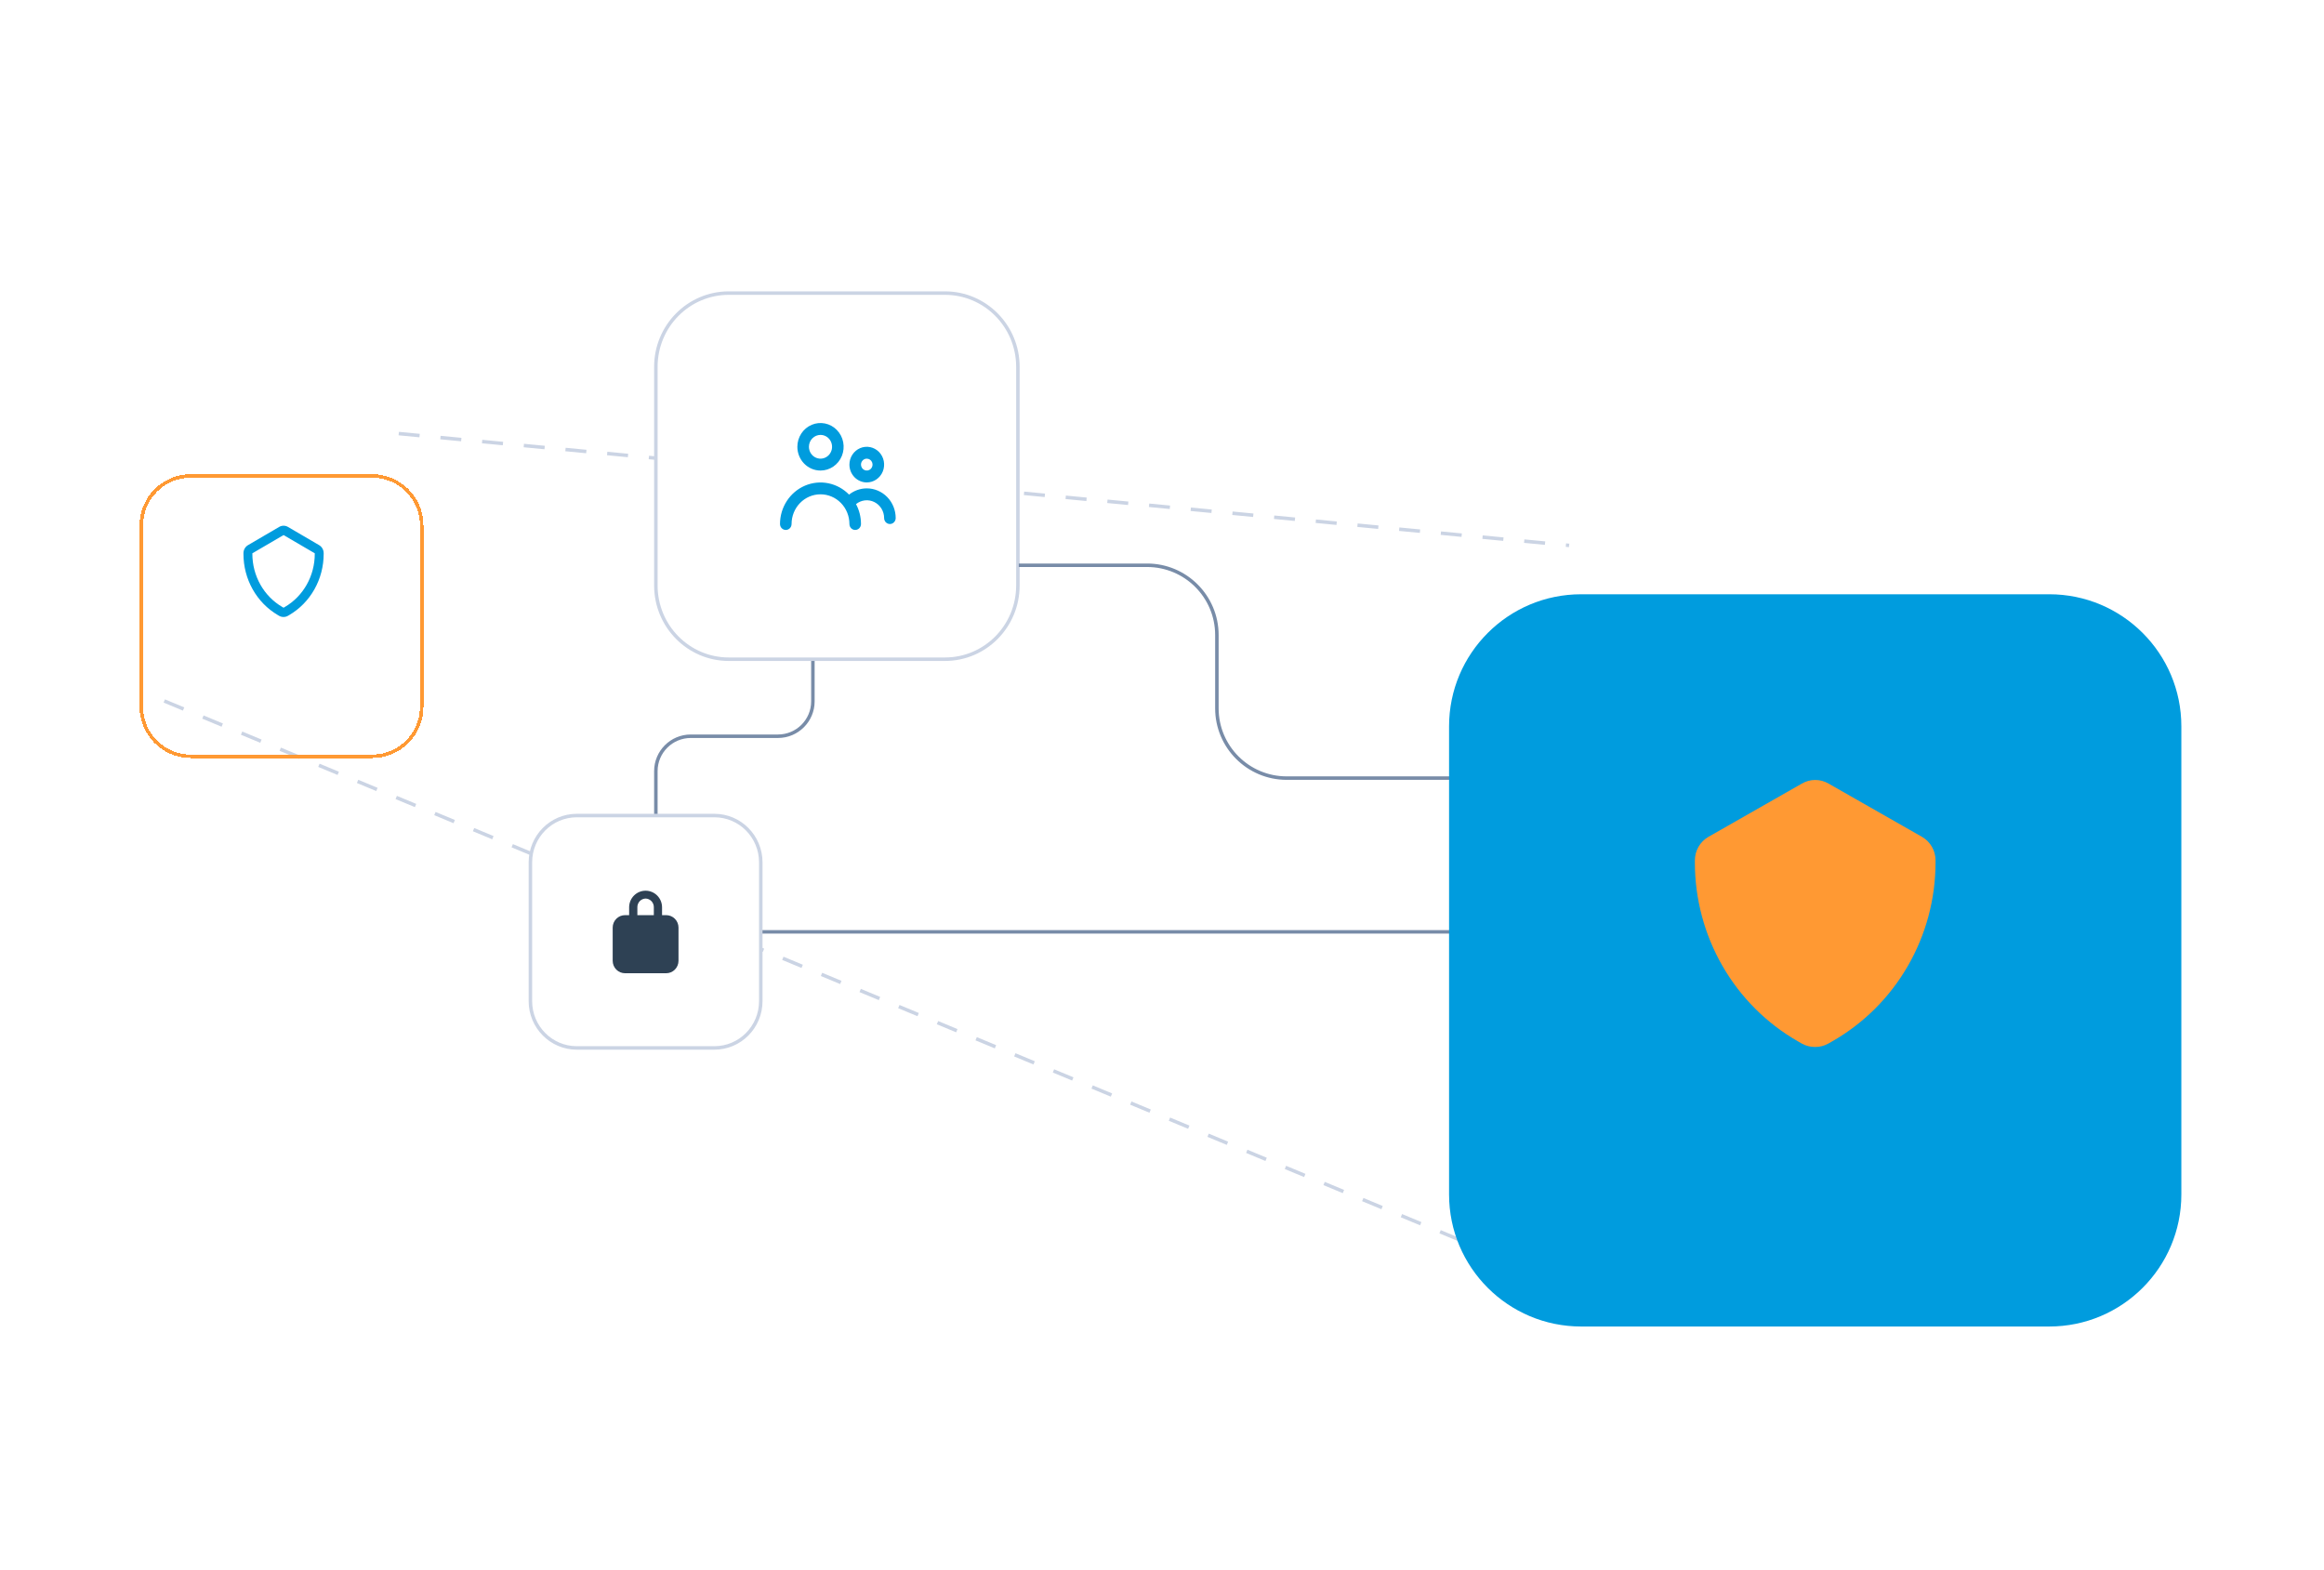
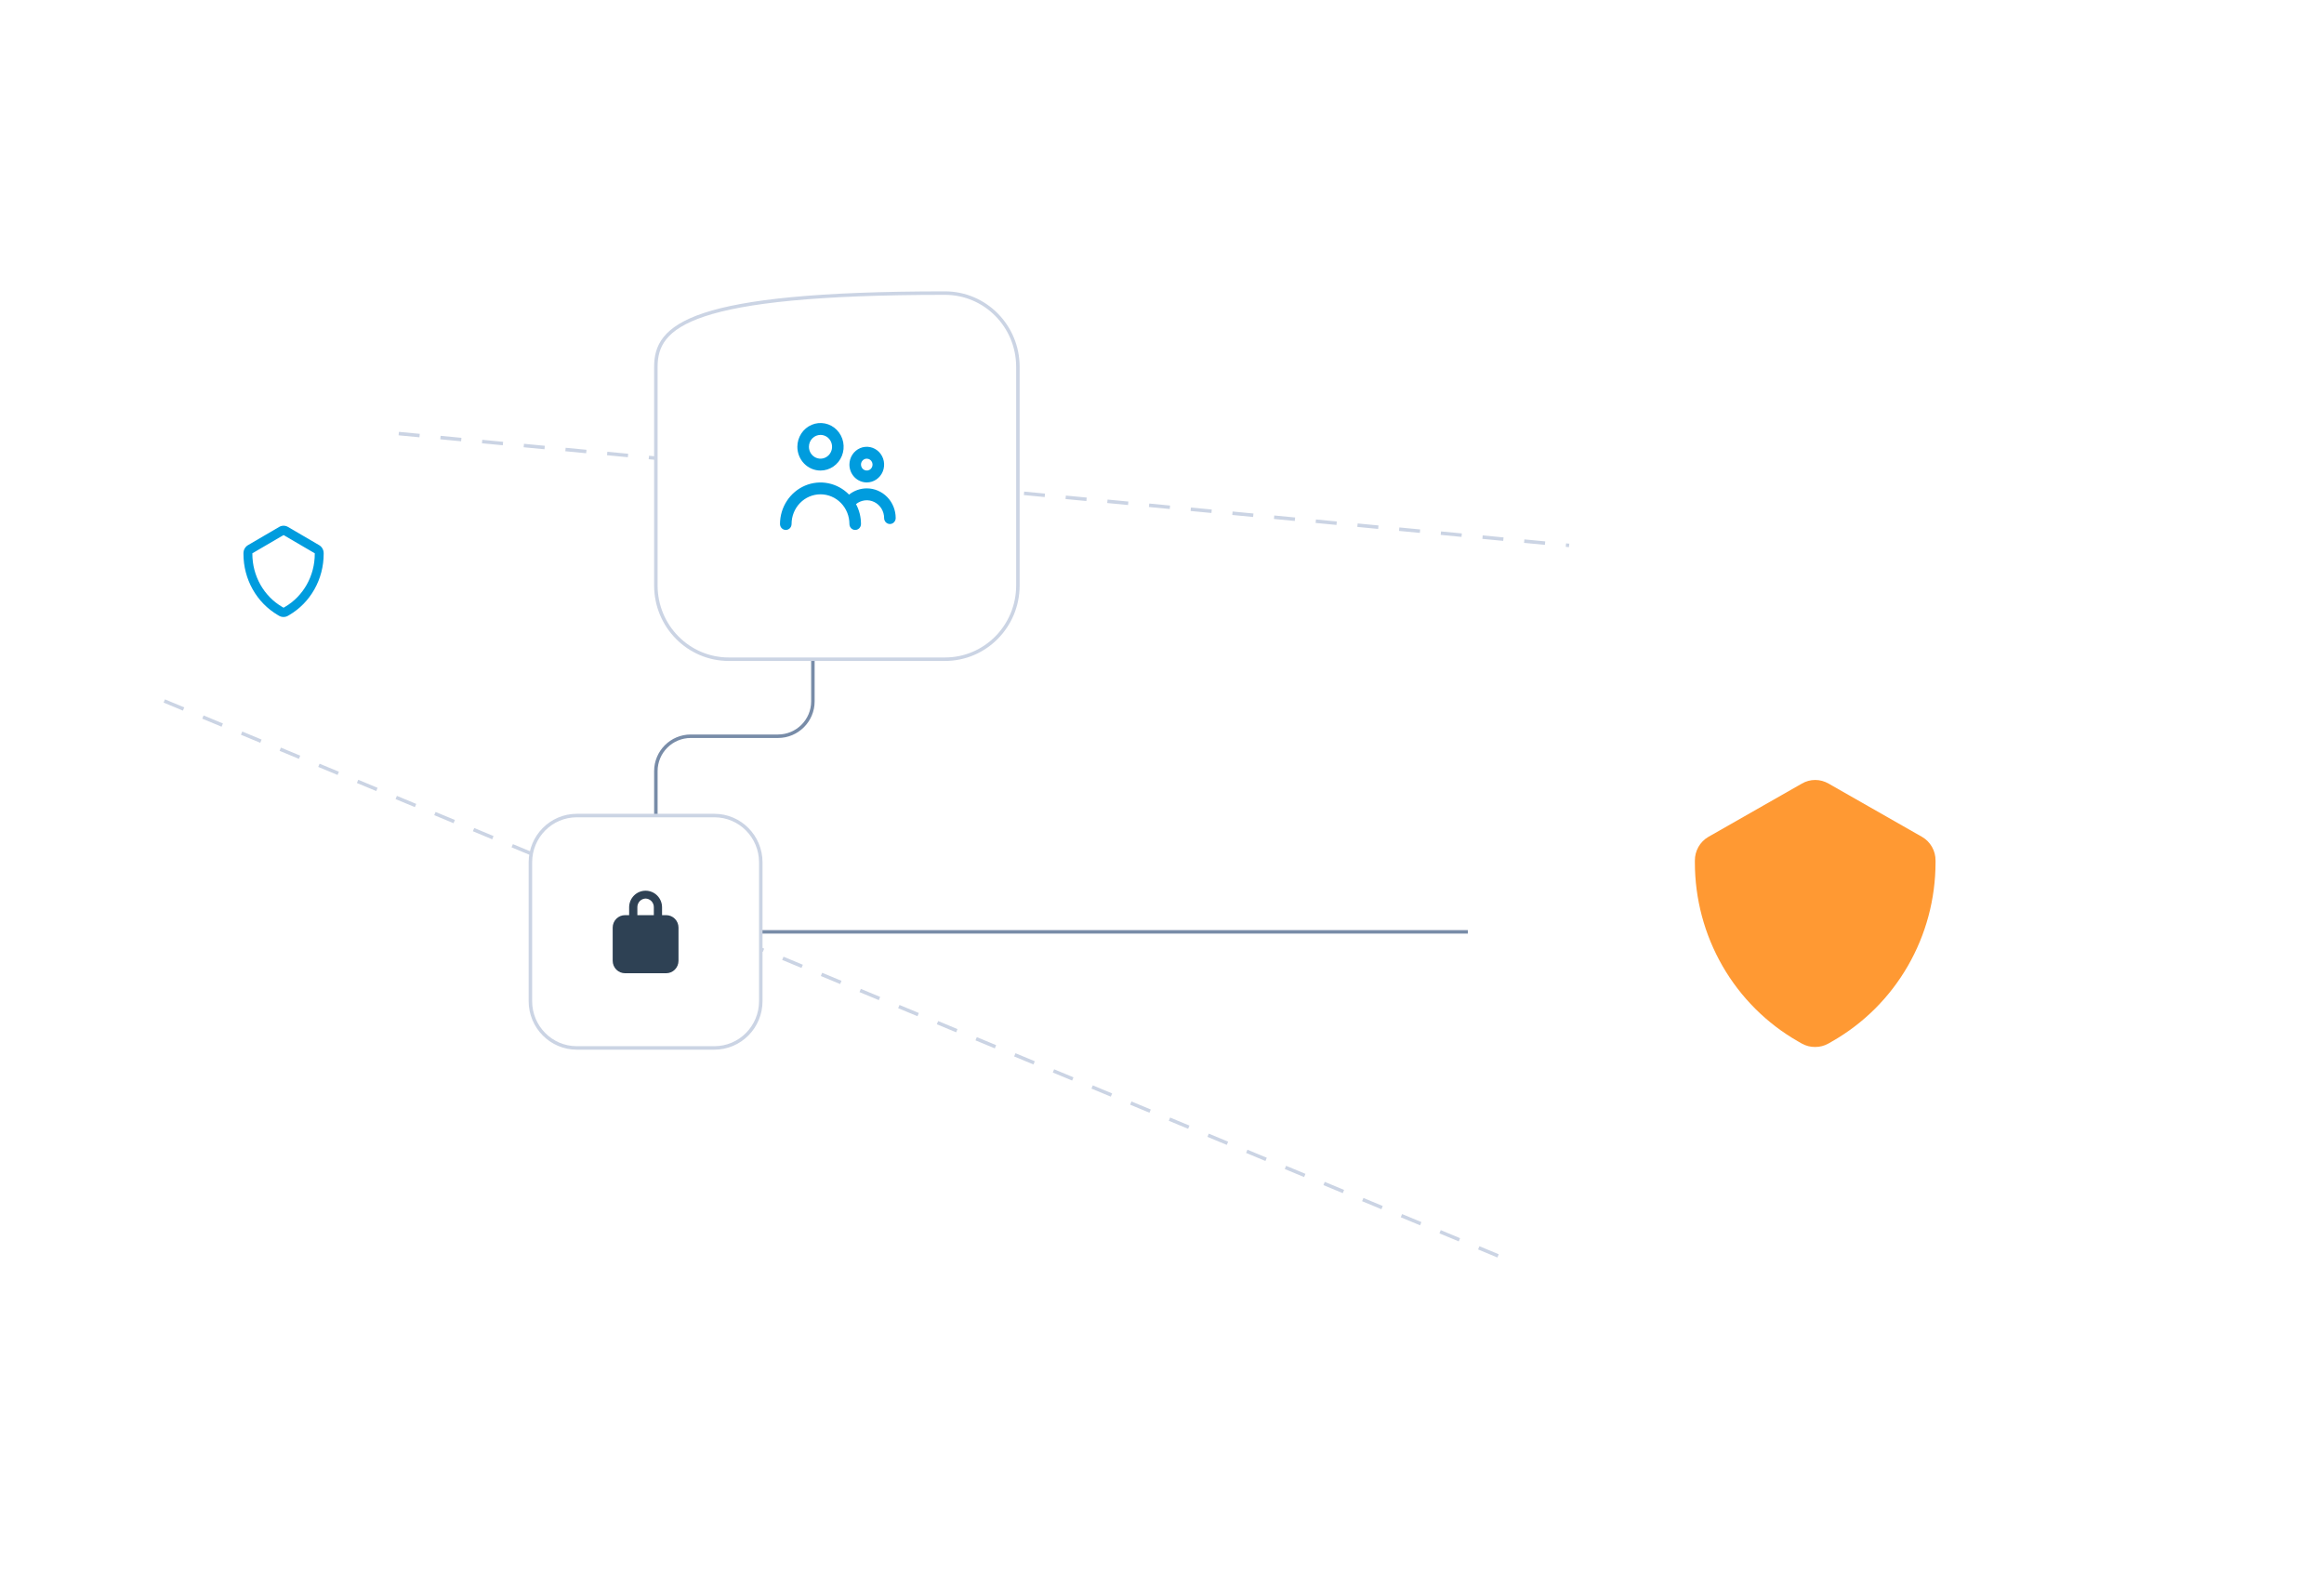
<svg xmlns="http://www.w3.org/2000/svg" width="666" height="450" viewBox="0 0 666 450" fill="none">
  <path d="M232.955 189V201C232.955 206.523 228.478 211 222.955 211H197.955C192.432 211 187.955 215.477 187.955 221V236" stroke="#788CA8" />
  <path d="M114.273 124.261L449.675 156.312" stroke="#CBD4E4" stroke-miterlimit="10" stroke-dasharray="6 6" />
  <path d="M47.074 200.893L433.545 361.686" stroke="#CBD4E4" stroke-miterlimit="10" stroke-dasharray="6 6" />
  <path d="M212.717 267.063H420.643" stroke="#788CA8" />
  <g filter="url(#filter0_d_1117_3847)">
-     <path d="M54.672 122.403H106.676C114.503 122.403 120.848 128.748 120.848 136.575V188.579C120.848 196.406 114.503 202.751 106.676 202.751H54.672C46.845 202.751 40.5 196.406 40.5 188.579V136.575C40.5 128.748 46.845 122.403 54.672 122.403Z" stroke="#FF9933" shape-rendering="crispEdges" />
-   </g>
-   <path d="M270.813 84H208.846C197.308 84 187.955 93.459 187.955 105.128V167.799C187.955 179.468 197.308 188.927 208.846 188.927H270.813C282.35 188.927 291.703 179.468 291.703 167.799V105.128C291.703 93.459 282.35 84 270.813 84Z" fill="white" stroke="#CBD4E4" stroke-miterlimit="10" />
+     </g>
+   <path d="M270.813 84C197.308 84 187.955 93.459 187.955 105.128V167.799C187.955 179.468 197.308 188.927 208.846 188.927H270.813C282.35 188.927 291.703 179.468 291.703 167.799V105.128C291.703 93.459 282.35 84 270.813 84Z" fill="white" stroke="#CBD4E4" stroke-miterlimit="10" />
  <g clip-path="url(#clip0_1117_3847)">
    <path d="M235.135 134.855C236.446 134.855 237.728 134.455 238.819 133.707C239.909 132.959 240.759 131.895 241.261 130.651C241.763 129.406 241.894 128.037 241.638 126.716C241.382 125.395 240.751 124.182 239.823 123.229C238.896 122.277 237.715 121.628 236.428 121.365C235.142 121.103 233.809 121.238 232.597 121.753C231.386 122.268 230.35 123.141 229.621 124.261C228.893 125.381 228.504 126.698 228.504 128.045C228.504 129.851 229.203 131.583 230.446 132.86C231.69 134.137 233.376 134.855 235.135 134.855ZM235.135 124.64C235.79 124.64 236.431 124.839 236.977 125.213C237.522 125.588 237.947 126.119 238.198 126.742C238.449 127.364 238.514 128.048 238.386 128.709C238.258 129.369 237.943 129.976 237.479 130.452C237.015 130.929 236.425 131.253 235.781 131.384C235.138 131.516 234.472 131.448 233.866 131.19C233.26 130.933 232.742 130.496 232.378 129.936C232.014 129.376 231.819 128.718 231.819 128.045C231.819 127.142 232.169 126.275 232.79 125.637C233.412 124.998 234.255 124.64 235.135 124.64Z" fill="#009CDE" />
    <path d="M248.395 138.26C249.379 138.26 250.34 137.96 251.158 137.399C251.976 136.838 252.613 136.04 252.989 135.107C253.366 134.173 253.464 133.146 253.272 132.156C253.081 131.165 252.607 130.255 251.911 129.541C251.216 128.826 250.33 128.34 249.365 128.143C248.4 127.946 247.401 128.047 246.492 128.433C245.583 128.82 244.806 129.475 244.26 130.315C243.714 131.154 243.422 132.142 243.422 133.152C243.422 134.507 243.946 135.806 244.878 136.764C245.811 137.721 247.076 138.26 248.395 138.26ZM248.395 131.45C248.723 131.45 249.043 131.549 249.316 131.737C249.589 131.924 249.801 132.19 249.926 132.501C250.052 132.812 250.085 133.154 250.021 133.484C249.957 133.815 249.799 134.118 249.567 134.356C249.335 134.594 249.04 134.756 248.718 134.822C248.397 134.888 248.063 134.854 247.761 134.725C247.458 134.596 247.199 134.378 247.017 134.098C246.834 133.818 246.737 133.489 246.737 133.152C246.737 132.701 246.912 132.268 247.223 131.948C247.534 131.629 247.955 131.45 248.395 131.45Z" fill="#009CDE" />
    <path d="M248.395 139.962C246.558 139.964 244.773 140.593 243.322 141.75C241.698 140.089 239.632 138.959 237.384 138.502C235.136 138.045 232.806 138.283 230.689 139.184C228.572 140.086 226.762 141.611 225.488 143.567C224.214 145.523 223.532 147.823 223.529 150.177C223.529 150.629 223.704 151.062 224.015 151.381C224.326 151.7 224.747 151.88 225.187 151.88C225.627 151.88 226.048 151.7 226.359 151.381C226.67 151.062 226.845 150.629 226.845 150.177C226.845 147.919 227.718 145.754 229.272 144.158C230.827 142.561 232.935 141.665 235.133 141.665C237.331 141.665 239.44 142.561 240.994 144.158C242.548 145.754 243.422 147.919 243.422 150.177C243.422 150.629 243.596 151.062 243.907 151.381C244.218 151.7 244.64 151.88 245.079 151.88C245.519 151.88 245.941 151.7 246.251 151.381C246.562 151.062 246.737 150.629 246.737 150.177C246.741 148.182 246.25 146.22 245.311 144.474C246.044 143.879 246.925 143.508 247.853 143.404C248.781 143.299 249.719 143.465 250.56 143.883C251.4 144.3 252.109 144.952 252.606 145.764C253.103 146.576 253.367 147.516 253.368 148.475C253.368 148.926 253.542 149.359 253.853 149.678C254.164 149.998 254.586 150.177 255.025 150.177C255.465 150.177 255.887 149.998 256.198 149.678C256.509 149.359 256.683 148.926 256.683 148.475C256.683 146.217 255.81 144.052 254.256 142.455C252.701 140.859 250.593 139.962 248.395 139.962Z" fill="#009CDE" />
  </g>
-   <path d="M291.955 162L328.73 162C339.775 162 348.73 170.954 348.73 182L348.73 203C348.73 214.046 357.684 223 368.73 223L417.955 223" stroke="#788CA8" />
  <path d="M204.727 233.73H165.294C157.952 233.73 152 239.734 152 247.141V286.919C152 294.325 157.952 300.33 165.294 300.33H204.727C212.07 300.33 218.022 294.325 218.022 286.919V247.141C218.022 239.734 212.07 233.73 204.727 233.73Z" fill="white" stroke="#CBD4E4" stroke-miterlimit="10" />
  <g clip-path="url(#clip1_1117_3847)">
    <path d="M190.907 262.273H189.728V260.025C189.728 258.763 189.231 257.553 188.346 256.661C187.462 255.769 186.262 255.268 185.012 255.268C183.761 255.268 182.562 255.769 181.677 256.661C180.793 257.553 180.296 258.763 180.296 260.025V262.273H179.117C178.179 262.273 177.279 262.649 176.616 263.318C175.953 263.987 175.58 264.894 175.58 265.841V275.355C175.58 276.301 175.953 277.209 176.616 277.878C177.279 278.547 178.179 278.923 179.117 278.923H190.907C191.845 278.923 192.744 278.547 193.407 277.878C194.071 277.209 194.443 276.301 194.443 275.355V265.841C194.443 264.894 194.071 263.987 193.407 263.318C192.744 262.649 191.845 262.273 190.907 262.273ZM182.654 260.025C182.638 259.377 182.877 258.75 183.319 258.279C183.761 257.809 184.37 257.534 185.012 257.516C185.654 257.534 186.262 257.809 186.704 258.279C187.146 258.75 187.385 259.377 187.37 260.025V262.273H182.654V260.025Z" fill="#2E4154" />
  </g>
  <g filter="url(#filter1_d_1117_3847)">
-     <path d="M587.27 156.312H453.115C432.211 156.312 415.266 173.257 415.266 194.161V328.316C415.266 349.22 432.211 366.166 453.115 366.166H587.27C608.174 366.166 625.12 349.22 625.12 328.316V194.161C625.12 173.257 608.174 156.312 587.27 156.312Z" fill="#009CDE" />
-   </g>
+     </g>
  <g clip-path="url(#clip2_1117_3847)">
    <path d="M520.194 300.053C518.855 300.075 517.534 299.74 516.362 299.083L515.213 298.423C506.259 293.293 498.811 285.848 493.627 276.848C488.444 267.848 485.712 257.617 485.709 247.198V246.654C485.697 245.28 486.045 243.927 486.719 242.734C487.392 241.541 488.366 240.55 489.541 239.863L516.362 224.573C517.527 223.892 518.849 223.533 520.194 223.533C521.539 223.533 522.86 223.892 524.025 224.573L550.847 239.863C552.022 240.55 552.996 241.541 553.669 242.734C554.342 243.927 554.69 245.28 554.678 246.654V247.198C554.668 257.624 551.924 267.861 546.727 276.862C541.53 285.862 534.066 293.303 525.098 298.423L523.949 299.083C522.8 299.727 521.507 300.061 520.194 300.053Z" fill="#FF9933" />
  </g>
  <g clip-path="url(#clip3_1117_3847)">
    <path d="M81.263 176.82C80.816 176.828 80.376 176.713 79.985 176.489L79.602 176.263C76.618 174.51 74.135 171.965 72.407 168.889C70.679 165.814 69.768 162.317 69.768 158.756V158.57C69.764 158.1 69.88 157.638 70.104 157.23C70.329 156.823 70.653 156.484 71.045 156.249L79.985 151.023C80.374 150.791 80.814 150.668 81.263 150.668C81.711 150.668 82.151 150.791 82.54 151.023L91.48 156.249C91.872 156.484 92.197 156.823 92.421 157.23C92.645 157.638 92.761 158.1 92.757 158.57V158.756C92.754 162.319 91.839 165.818 90.107 168.894C88.375 171.97 85.886 174.513 82.897 176.263L82.514 176.489C82.131 176.709 81.7 176.823 81.263 176.82ZM81.263 153.344L72.322 158.57V158.756C72.324 161.848 73.118 164.883 74.621 167.552C76.125 170.22 78.285 172.426 80.879 173.942L81.263 174.168L81.646 173.942C84.24 172.426 86.4 170.22 87.904 167.552C89.407 164.883 90.201 161.848 90.203 158.756V158.57L81.263 153.344Z" fill="#009CDE" />
  </g>
  <defs>
    <filter id="filter0_d_1117_3847" x="0" y="95.903" width="161.348" height="161.348" filterUnits="userSpaceOnUse" color-interpolation-filters="sRGB">
      <feFlood flood-opacity="0" result="BackgroundImageFix" />
      <feColorMatrix in="SourceAlpha" type="matrix" values="0 0 0 0 0 0 0 0 0 0 0 0 0 0 0 0 0 0 127 0" result="hardAlpha" />
      <feOffset dy="14" />
      <feGaussianBlur stdDeviation="20" />
      <feComposite in2="hardAlpha" operator="out" />
      <feColorMatrix type="matrix" values="0 0 0 0 0 0 0 0 0 0.612 0 0 0 0 0.871 0 0 0 0.3 0" />
      <feBlend mode="normal" in2="BackgroundImageFix" result="effect1_dropShadow_1117_3847" />
      <feBlend mode="normal" in="SourceGraphic" in2="effect1_dropShadow_1117_3847" result="shape" />
    </filter>
    <filter id="filter1_d_1117_3847" x="375.266" y="130.312" width="289.854" height="289.854" filterUnits="userSpaceOnUse" color-interpolation-filters="sRGB">
      <feFlood flood-opacity="0" result="BackgroundImageFix" />
      <feColorMatrix in="SourceAlpha" type="matrix" values="0 0 0 0 0 0 0 0 0 0 0 0 0 0 0 0 0 0 127 0" result="hardAlpha" />
      <feOffset dy="14" />
      <feGaussianBlur stdDeviation="20" />
      <feComposite in2="hardAlpha" operator="out" />
      <feColorMatrix type="matrix" values="0 0 0 0 0 0 0 0 0 0.612 0 0 0 0 0.871 0 0 0 0.3 0" />
      <feBlend mode="normal" in2="BackgroundImageFix" result="effect1_dropShadow_1117_3847" />
      <feBlend mode="normal" in="SourceGraphic" in2="effect1_dropShadow_1117_3847" result="shape" />
    </filter>
    <clipPath id="clip0_1117_3847">
      <rect width="39.785" height="40.86" fill="white" transform="translate(220.215 116.127)" />
    </clipPath>
    <clipPath id="clip1_1117_3847">
      <rect width="28.295" height="28.543" fill="white" transform="translate(170.863 252.759)" />
    </clipPath>
    <clipPath id="clip2_1117_3847">
      <rect width="91.959" height="93.138" fill="white" transform="translate(474.215 215.259)" />
    </clipPath>
    <clipPath id="clip3_1117_3847">
      <rect width="30.653" height="31.832" fill="white" transform="translate(65.936 147.84)" />
    </clipPath>
  </defs>
</svg>